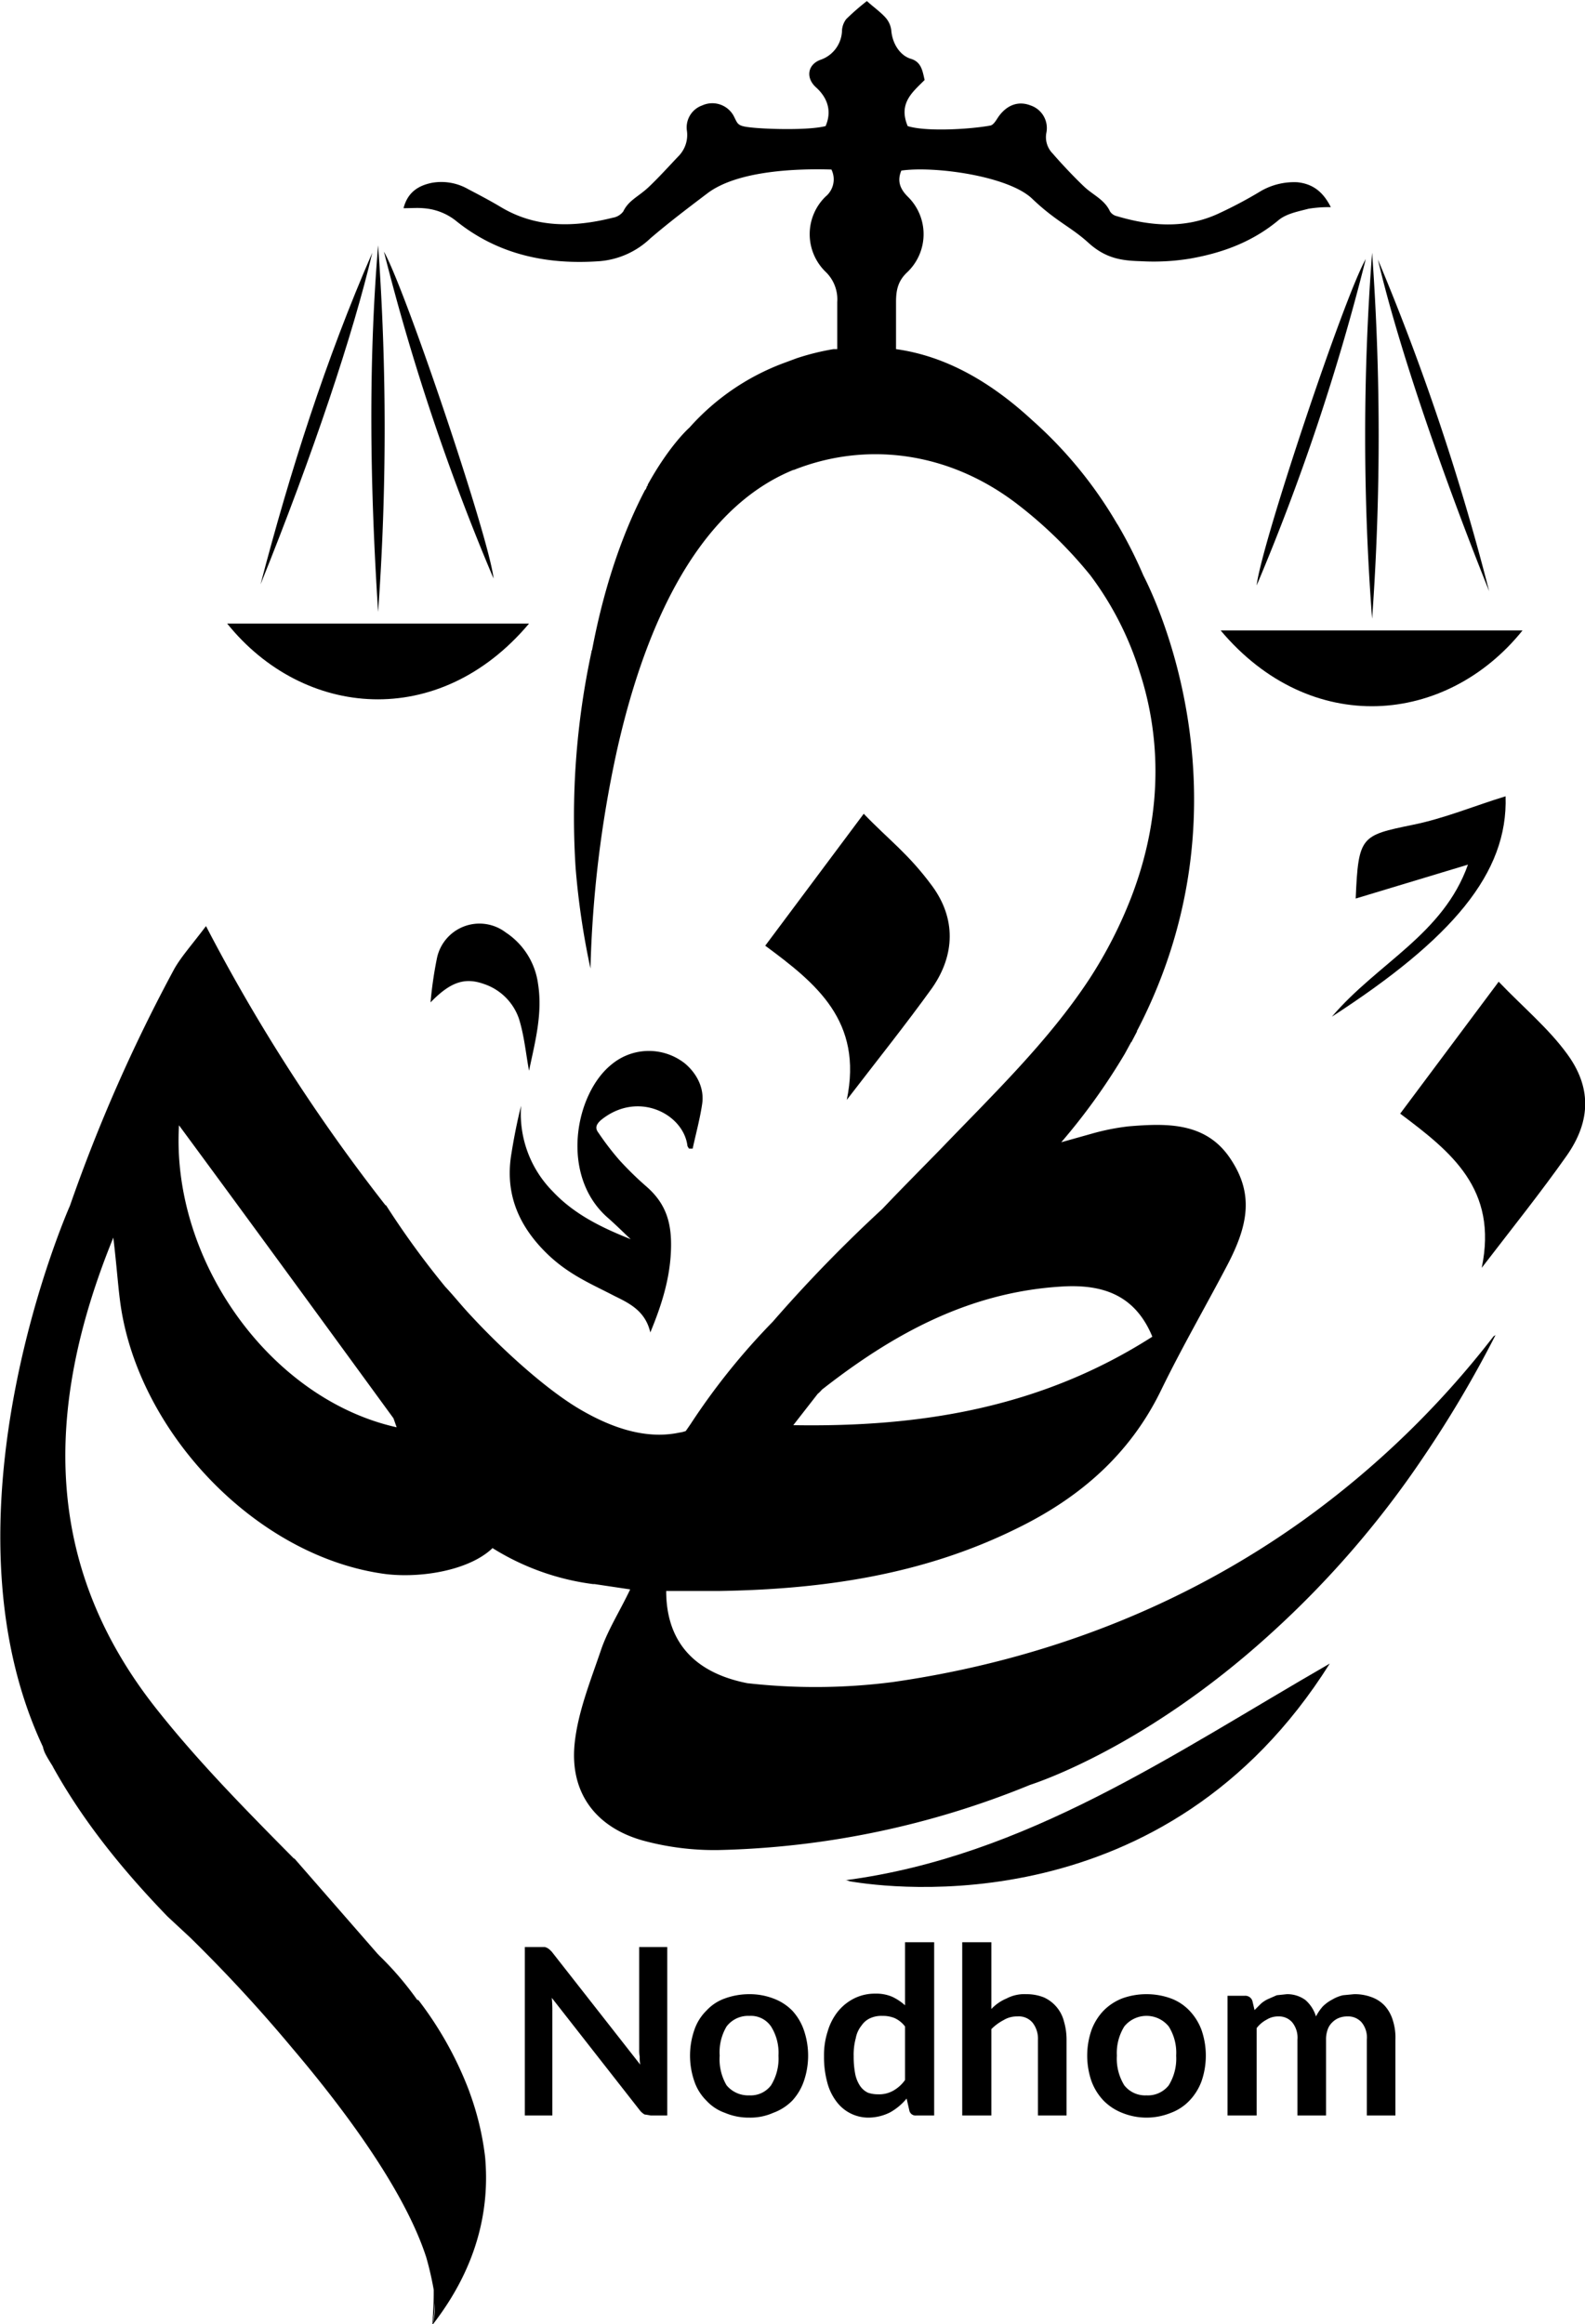
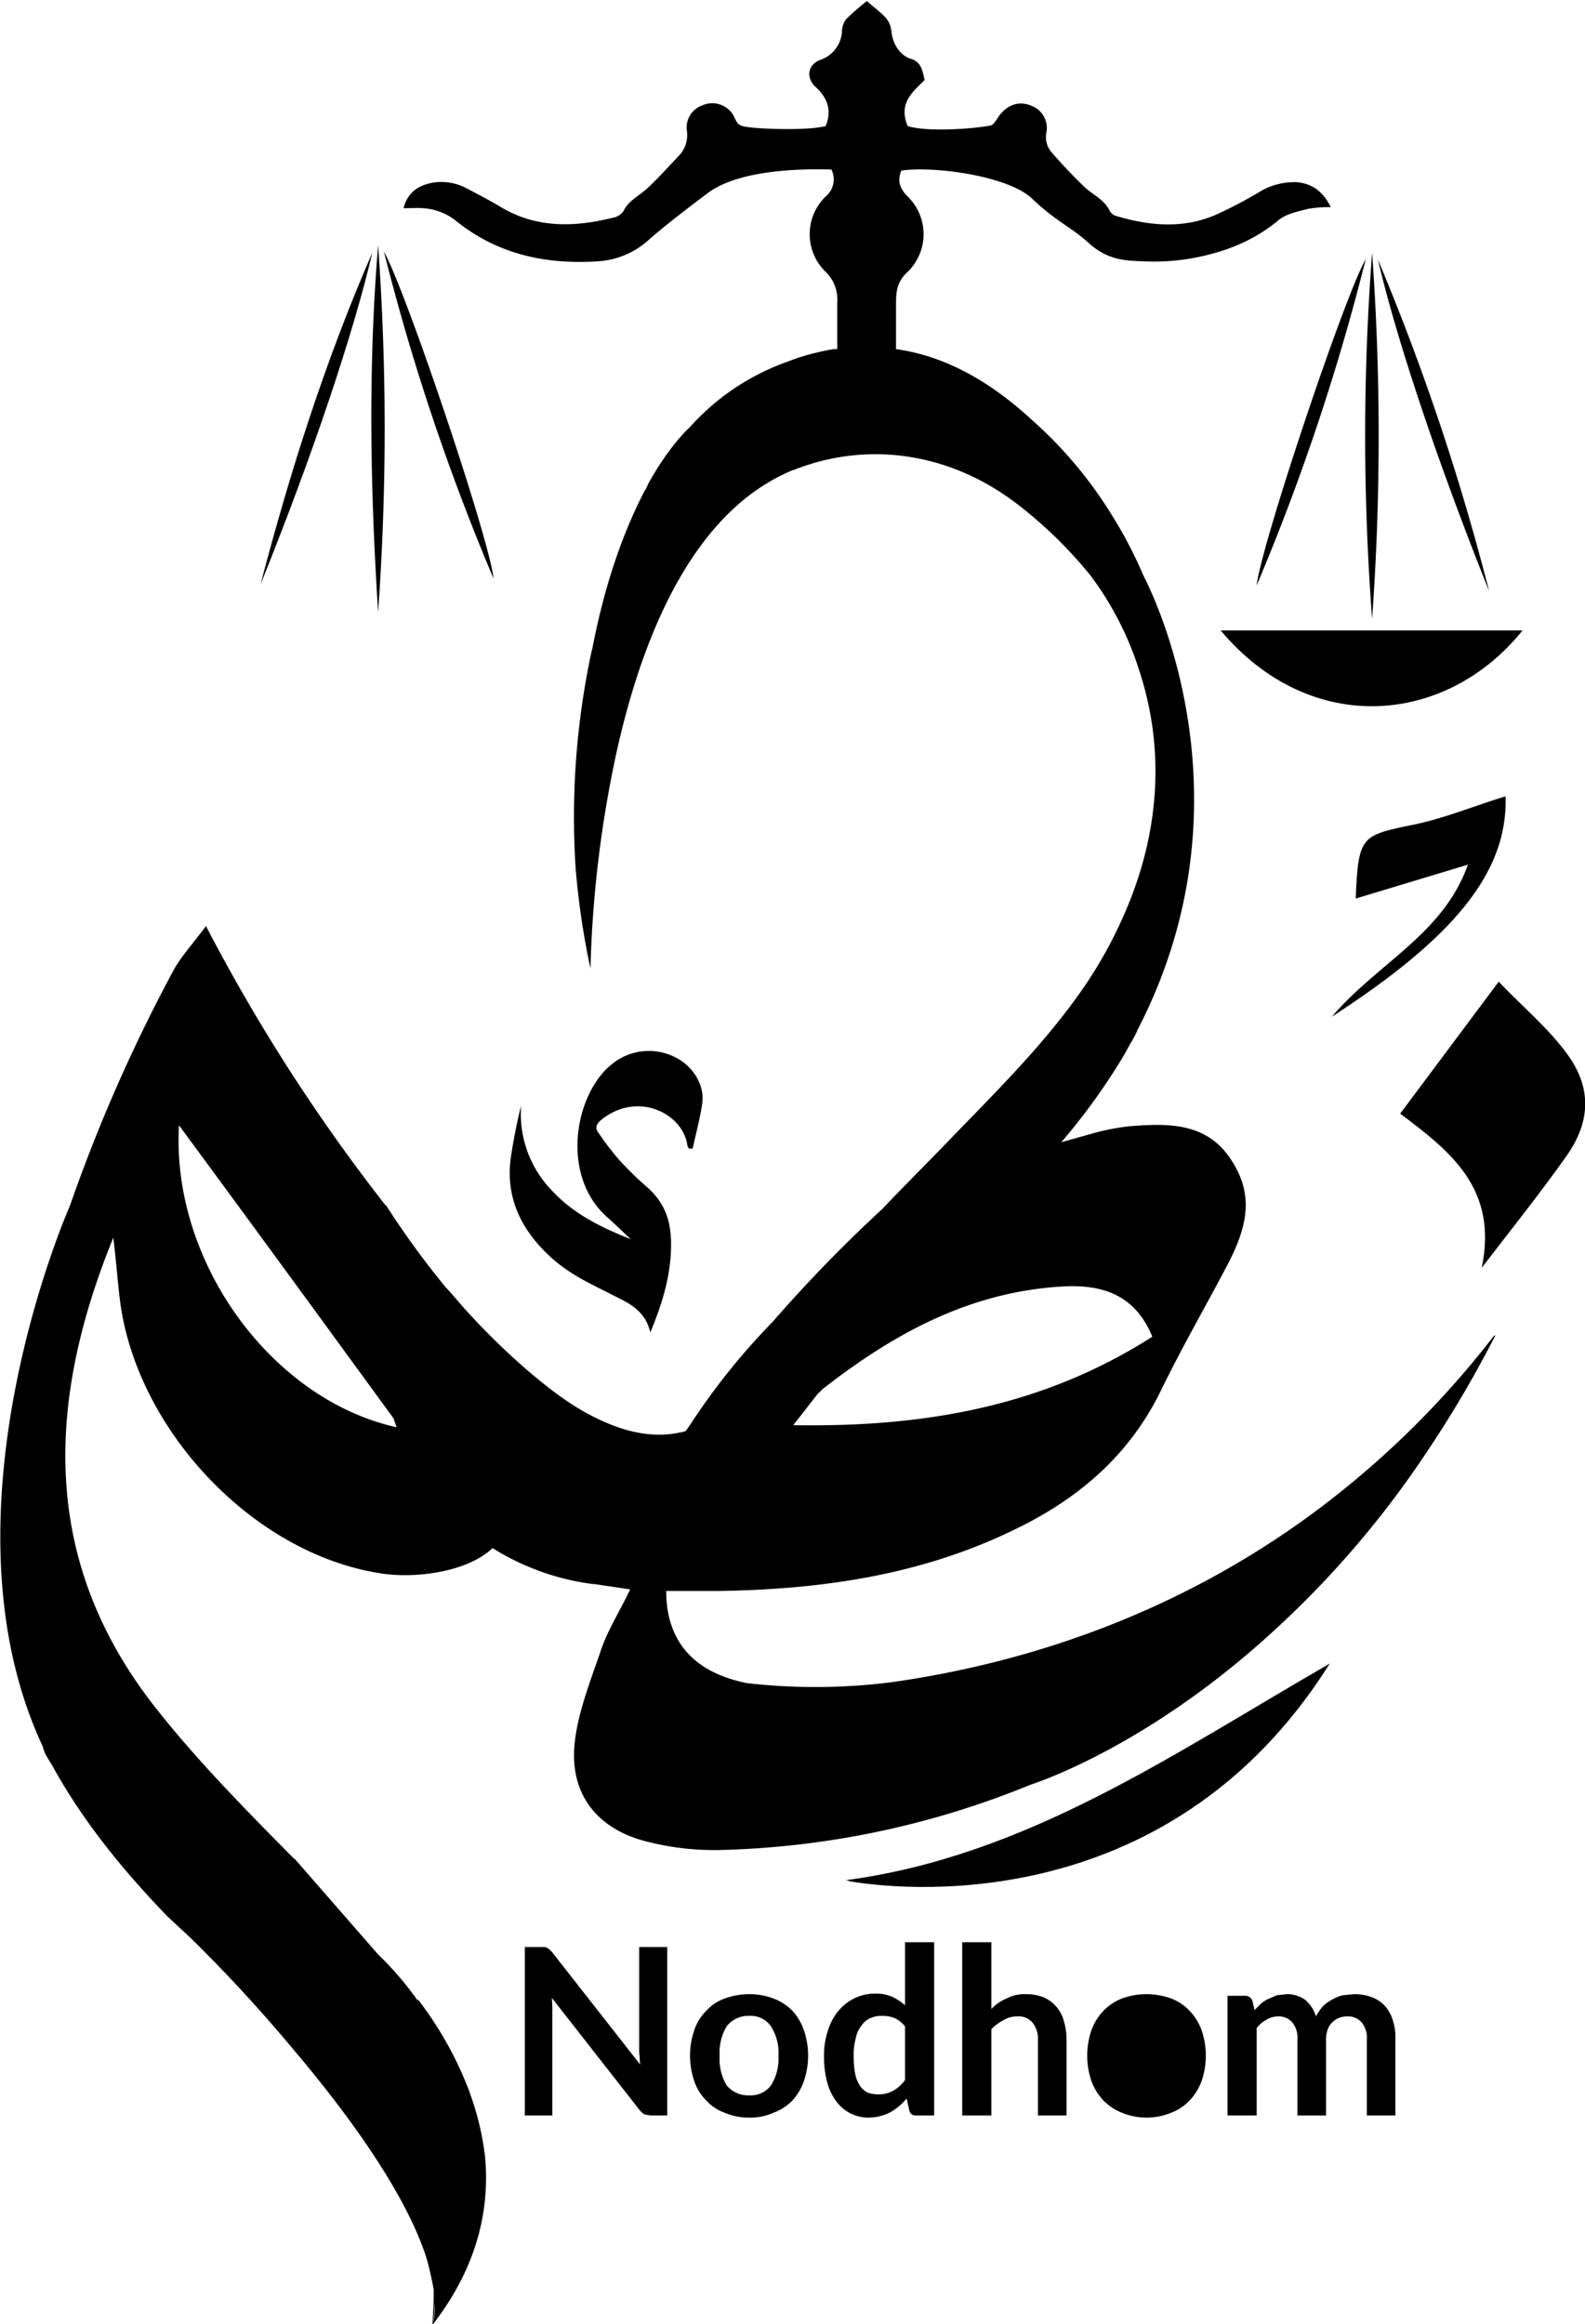
<svg xmlns="http://www.w3.org/2000/svg" width="299.3" height="438.7" viewBox="0 0 299.3 438.7">
  <g>
    <g>
      <g>
        <path d="M640.8,431.3c.5,14.5-10.1,26.9-32.8,41.6,8.7-10.2,21-15.5,25.7-28.7l-21.2,6.4c.5-11.8,1-11.9,10.7-13.9C629.2,435.5,634.9,433.1,640.8,431.3Z" transform="translate(-356.5 -281)" fill-rule="evenodd" />
        <g>
          <path d="M644,400c-14.4,17.9-40,20.2-57,0Z" transform="translate(-356.5 -281)" />
          <path d="M615.6,397.8a482.9,482.9,0,0,0,0-69.1A455.4,455.4,0,0,0,615.6,397.8Z" transform="translate(-356.5 -281)" />
          <path d="M616.7,330c3.5,15,11.2,38.1,21,62.6A446.8,446.8,0,0,0,616.7,330Z" transform="translate(-356.5 -281)" />
          <path d="M614.4,329.9c-4,6.9-19.8,54.1-20.6,61.6A420.2,420.2,0,0,0,614.4,329.9Z" transform="translate(-356.5 -281)" />
-           <path d="M456.4,398.7c-17,20.2-42.6,17.9-57,0Z" transform="translate(-356.5 -281)" />
          <path d="M427.9,396.5a484.3,484.3,0,0,0,0-69.2C426,350.2,426.4,373.2,427.9,396.5Z" transform="translate(-356.5 -281)" />
          <path d="M405.7,391.3c9.9-24.5,17.6-47.6,21.1-62.6C418,348.9,411.3,369.9,405.7,391.3Z" transform="translate(-356.5 -281)" />
          <path d="M429,328.5a421.8,421.8,0,0,0,20.7,61.7C448.9,382.6,433,335.5,429,328.5Z" transform="translate(-356.5 -281)" />
        </g>
        <path d="M638.8,533.1c-.2,0-.3.2-.4.3a172.8,172.8,0,0,1-35.6,34.4c-22.7,16.3-49.1,26.6-77.8,30.7a114.2,114.2,0,0,1-27.4.2c-12.1-2.4-15.3-10-15.3-17.4h9.9c19.5-.3,38.5-3,56.3-11.8,11.9-5.8,21.4-14,27.3-26.2,3.9-8,8.3-15.6,12.4-23.4s5.1-13.7.5-20.4-11.9-6.5-19.1-5.9a43.4,43.4,0,0,0-7,1.4l-5.7,1.6a117.9,117.9,0,0,0,12-16.7l1.2-2.2a.1.1,0,0,0,.1-.1l1-1.9a.4.4,0,0,1,.1-.3c22.9-44.2,2-84,1.1-85.8a84.5,84.5,0,0,0-4.8-9.5l-.2-.3a80,80,0,0,0-16-19.5c-7.8-7.2-16.3-12.1-25.7-13.4v-8.9c0-2.3.4-4,2.1-5.6a9.9,9.9,0,0,0,.1-14.3c-1.5-1.5-2-3-1.2-4.9,6.2-.9,20.2,1,24.7,5.3s7.3,5.3,10.6,8.3,6.3,3.4,9.9,3.5a42.4,42.4,0,0,0,9.4-.5c6.2-1.1,11.8-3.2,16.7-7.3,1.5-1.2,3.7-1.6,5.6-2.1a24.2,24.2,0,0,1,4.2-.3c-1.5-3-3.5-4.4-6.3-4.7a12.6,12.6,0,0,0-6.8,1.6,82.1,82.1,0,0,1-8.3,4.4c-6.2,2.8-12.6,2.3-19,.4a2.1,2.1,0,0,1-1.3-.9c-1-2.2-3.2-3.1-4.8-4.6s-4.1-4.1-6-6.3a4.4,4.4,0,0,1-1.2-4,4.5,4.5,0,0,0-3-5.1c-2.3-.9-4.5-.1-6.1,2.2-.4.6-.9,1.5-1.5,1.6-3.8.7-12.1,1.2-15.6.1-1.8-4.3.9-6.4,3.2-8.7-.4-1.7-.6-3.4-2.6-4s-3.5-2.8-3.7-5.4a4.4,4.4,0,0,0-1.1-2.4c-1-1.1-2.3-2-3.5-3.1a45.3,45.3,0,0,0-3.9,3.4,3.9,3.9,0,0,0-.8,2.1,6,6,0,0,1-4.1,5.6c-2.4.9-2.8,3.4-.8,5.2s3.1,4.3,1.8,7.3c-3.1.8-10.6.6-13.7.3s-2.8-.6-3.7-2.3a4.6,4.6,0,0,0-5.9-1.9,4.4,4.4,0,0,0-2.9,4.7,5.7,5.7,0,0,1-1.6,4.9c-1.9,2-3.7,4-5.6,5.8s-3.8,2.5-4.8,4.6a3.1,3.1,0,0,1-2,1.2c-7.2,1.8-14.4,2-21.1-2-2-1.2-4.1-2.3-6.2-3.4a10.2,10.2,0,0,0-6.8-1.2c-2.5.5-4.6,1.7-5.4,4.8,1.5,0,2.6-.1,3.7,0a11.1,11.1,0,0,1,6.1,2.3c8,6.5,17.3,8.4,27.2,7.7a15.7,15.7,0,0,0,9.6-4.3c3.5-3,7.2-5.8,10.9-8.6,5.7-4.2,16.7-4.6,23.3-4.4a4.2,4.2,0,0,1-1.1,5.1,9.9,9.9,0,0,0,.1,14.3,7.2,7.2,0,0,1,2.1,5.6v8.9h-.7a46.2,46.2,0,0,0-6.9,1.7l-2.7,1a44.7,44.7,0,0,0-17.6,12.1s-3.7,3.2-7.9,10.8v.2h-.1c0,.1,0,.1-.1.2a.4.4,0,0,1-.1.3c0,.1-.1.2-.2.3-3.5,6.7-7.4,16.5-10,30.2a.4.4,0,0,0-.1.3,148.5,148.5,0,0,0-3,40.9,146.4,146.4,0,0,0,2.8,18.9,217.8,217.8,0,0,1,4.9-40.7c4.8-21.7,14.3-45.6,33.4-53.4h.1c13.6-5.4,29.1-3.5,42,6.3a82,82,0,0,1,14,13.6,59.9,59.9,0,0,1,9.3,18.2c3.5,10.7,5,25.5-1.6,42.6a83.5,83.5,0,0,1-7.9,15.4c-7.7,11.7-18,21.6-27.9,31.9-3.7,3.8-7.5,7.6-11.2,11.5a270.6,270.6,0,0,0-20.7,21.3,127.3,127.3,0,0,0-15.5,19.3l-.9,1.3a5.3,5.3,0,0,1-1.2.3c-6.1,1.3-12.5-.7-18.8-4.4s-14.5-11.1-20.6-17.7h0c-1.7-1.8-3.2-3.7-4.8-5.4a161,161,0,0,1-11.2-15.4h-.1a338.9,338.9,0,0,1-33.9-52.7c-2.8,3.7-4.7,5.8-6,8.1a305.2,305.2,0,0,0-19.7,44.7h0s-25.8,58-5.1,102.1a5.6,5.6,0,0,0,.4,1.2h0c.4.8.9,1.6,1.4,2.4s0,.2.1.2c5.6,10.1,13,19.3,21.5,28.1l.2.2h0l4.2,3.9a283.3,283.3,0,0,1,19.3,20.9c10.2,12,21.3,27.1,25.3,39.5a60.1,60.1,0,0,1,1.4,6.1,64.7,64.7,0,0,1-.3,6.7,19.5,19.5,0,0,0,.5-4.3,11.3,11.3,0,0,1-.5,4.3c8.6-11,10.9-22,10-31.8a53.5,53.5,0,0,0-2.9-12.1c0-.1-.1-.2-.1-.3a67.5,67.5,0,0,0-9.6-17.2h-.2A60,60,0,0,0,428,650a.1.1,0,0,0-.1-.1l-15.8-18.1H412c-8.9-9-17.8-18-25.6-27.8-21.4-26.7-22-56.3-8.5-89.4.7,5.9.9,9.5,1.4,12.9,3.6,24.2,25.8,47.4,50,50.6,6.5.8,15.5-.6,20-4.7l.2-.2a47.2,47.2,0,0,0,19,6.8h.3l6.7,1c-2,4.2-4.2,7.6-5.5,11.4-2,5.9-4.4,11.8-5,17.8-.9,9.2,4,15.7,12.9,18.2a51.5,51.5,0,0,0,14.1,1.8,164.8,164.8,0,0,0,59-12.3h0c1.2-.4,21.9-7.1,45.5-28.6A181.8,181.8,0,0,0,625.3,556a214.8,214.8,0,0,0,13.6-23A.1.1,0,0,0,638.8,533.1Zm-127.9,11a6,6,0,0,0,.8-.8c13.4-10.5,28-18.6,45.9-19.5,7-.3,13.2,1.5,16.5,9.5-21.1,13.5-43.9,17.1-67.8,16.7ZM390.3,493.4c13.5,18.3,27,36.8,40.5,55.3l.6,1.7C407.6,545.1,388.8,519,390.3,493.4Z" transform="translate(-356.5 -281)" />
        <path d="M652.4,479.9c-3.5-4.8-8.2-8.7-12.9-13.6l-18.6,24.9c9.6,7.2,18.5,14.2,15.4,29.1,6-7.8,11.2-14.3,16-21.1S656.9,486,652.4,479.9Z" transform="translate(-356.5 -281)" />
-         <path d="M532.5,467.5c4.4-6.3,4.5-13.2,0-19.3s-8.2-8.7-12.9-13.6L501,459.5c9.6,7.1,18.5,14.2,15.4,29.1C522.4,480.8,527.6,474.3,532.5,467.5Z" transform="translate(-356.5 -281)" />
        <g>
          <path d="M472.7,525.7c2.9,1.4,5.7,2.9,6.6,6.8,2.2-5.3,3.7-10.2,3.9-15.5s-1-8.9-4.7-12.1a60.2,60.2,0,0,1-5.1-5,52.5,52.5,0,0,1-3.9-5.1c-.7-.9-.4-1.6.5-2.4,6.9-5.6,15.5-1.2,16.3,4.8,0,.2.2.4.3.6h.7c.6-2.8,1.4-5.7,1.8-8.5s-.9-5.6-3.3-7.6a11,11,0,0,0-13.8.2c-6.9,5.5-9.8,20.8-.9,28.8,1.5,1.3,3,2.8,4.5,4.2-5.5-2.2-10.7-4.7-14.8-9.1a20.8,20.8,0,0,1-5.9-16.1c-.8,3.2-1.4,6.3-1.9,9.5-1,6.7,1.1,12.3,5.6,17.2S467.7,523.1,472.7,525.7Z" transform="translate(-356.5 -281)" />
-           <path d="M458.1,466.7A13.8,13.8,0,0,0,452,457a8.2,8.2,0,0,0-13,4.9,75.4,75.4,0,0,0-1.2,8.3c3.6-3.7,6.3-4.8,10-3.5a10.5,10.5,0,0,1,6.7,6.6c1,3.2,1.3,6.6,1.9,9.8C457.5,477.8,459,472.4,458.1,466.7Z" transform="translate(-356.5 -281)" />
        </g>
      </g>
      <path d="M607.6,595c-31,49.3-83,42.4-90.6,41.1l-.6-.2h-.3C550.3,631.4,577.9,612.1,607.6,595Z" transform="translate(-356.5 -281)" />
    </g>
    <g>
      <path d="M482.5,648.5v31.8h-3.1l-1.2-.2a3.2,3.2,0,0,1-.9-.8l-16.6-21.2a26.2,26.2,0,0,1,.1,2.7v19.5h-5.2V648.5h3.8l.5.2.4.3.4.4,16.7,21.3a7.6,7.6,0,0,1-.1-1.5,6.6,6.6,0,0,1-.1-1.4V648.5Z" transform="translate(-356.5 -281)" />
      <path d="M498,657.4a12.5,12.5,0,0,1,4.5.8,9.7,9.7,0,0,1,3.6,2.3,10.4,10.4,0,0,1,2.2,3.7,14.8,14.8,0,0,1,0,9.6,10.4,10.4,0,0,1-2.2,3.7,9.7,9.7,0,0,1-3.6,2.3,10.6,10.6,0,0,1-4.5.9,11.4,11.4,0,0,1-4.6-.9,8.6,8.6,0,0,1-3.5-2.3,9.3,9.3,0,0,1-2.3-3.7,14.8,14.8,0,0,1,0-9.6,9.3,9.3,0,0,1,2.3-3.7,8.6,8.6,0,0,1,3.5-2.3A13.4,13.4,0,0,1,498,657.4Zm0,19.1a4.8,4.8,0,0,0,4.1-1.9,9.6,9.6,0,0,0,1.4-5.6,9.3,9.3,0,0,0-1.4-5.5,4.6,4.6,0,0,0-4.1-2,5.1,5.1,0,0,0-4.3,2,9.5,9.5,0,0,0-1.3,5.5,9.7,9.7,0,0,0,1.3,5.6A5.3,5.3,0,0,0,498,676.5Z" transform="translate(-356.5 -281)" />
      <path d="M532.9,647.6v32.7h-3.4a1.2,1.2,0,0,1-1.3-1l-.5-2.2a11,11,0,0,1-3.1,2.6,9.2,9.2,0,0,1-4.1,1,7.5,7.5,0,0,1-6.1-3.1,10.1,10.1,0,0,1-1.7-3.6,18.3,18.3,0,0,1-.6-4.9,14.5,14.5,0,0,1,.7-4.7,10.8,10.8,0,0,1,1.9-3.7,9.3,9.3,0,0,1,3.1-2.5,8.7,8.7,0,0,1,4-.9,7.6,7.6,0,0,1,3.2.6,10,10,0,0,1,2.4,1.6V647.6Zm-5.5,15.9a5.1,5.1,0,0,0-2-1.6,5.9,5.9,0,0,0-2.3-.4,5.1,5.1,0,0,0-2.2.4,3.9,3.9,0,0,0-1.7,1.4,5.3,5.3,0,0,0-1.1,2.4,11.8,11.8,0,0,0-.4,3.4,17.2,17.2,0,0,0,.3,3.4,6.3,6.3,0,0,0,.9,2.2,3.7,3.7,0,0,0,1.5,1.3,5.8,5.8,0,0,0,1.9.3,5.4,5.4,0,0,0,2.9-.7,6.8,6.8,0,0,0,2.2-2Z" transform="translate(-356.5 -281)" />
      <path d="M543.7,660.2a8.4,8.4,0,0,1,2.9-2,7.2,7.2,0,0,1,3.7-.8,8.8,8.8,0,0,1,3.3.6,6.8,6.8,0,0,1,3.8,4.5,12.3,12.3,0,0,1,.5,3.5v14.3h-5.4V666a4.9,4.9,0,0,0-1-3.2,3.4,3.4,0,0,0-2.9-1.2,4.8,4.8,0,0,0-2.6.7,9.1,9.1,0,0,0-2.3,1.7v16.3h-5.5V647.6h5.5Z" transform="translate(-356.5 -281)" />
-       <path d="M573,657.4a13.4,13.4,0,0,1,4.6.8,9.3,9.3,0,0,1,3.5,2.3,10.6,10.6,0,0,1,2.3,3.7,14.8,14.8,0,0,1,0,9.6,10.6,10.6,0,0,1-2.3,3.7,9.3,9.3,0,0,1-3.5,2.3,12.2,12.2,0,0,1-9.2,0,10.1,10.1,0,0,1-3.5-2.3,10.6,10.6,0,0,1-2.3-3.7,14.8,14.8,0,0,1,0-9.6,10.6,10.6,0,0,1,2.3-3.7,10.1,10.1,0,0,1,3.5-2.3A13.4,13.4,0,0,1,573,657.4Zm0,19.1a5,5,0,0,0,4.2-1.9,9.6,9.6,0,0,0,1.4-5.6,9.3,9.3,0,0,0-1.4-5.5,5.4,5.4,0,0,0-8.4,0,9.5,9.5,0,0,0-1.4,5.5,9.6,9.6,0,0,0,1.4,5.6A5,5,0,0,0,573,676.5Z" transform="translate(-356.5 -281)" />
+       <path d="M573,657.4a13.4,13.4,0,0,1,4.6.8,9.3,9.3,0,0,1,3.5,2.3,10.6,10.6,0,0,1,2.3,3.7,14.8,14.8,0,0,1,0,9.6,10.6,10.6,0,0,1-2.3,3.7,9.3,9.3,0,0,1-3.5,2.3,12.2,12.2,0,0,1-9.2,0,10.1,10.1,0,0,1-3.5-2.3,10.6,10.6,0,0,1-2.3-3.7,14.8,14.8,0,0,1,0-9.6,10.6,10.6,0,0,1,2.3-3.7,10.1,10.1,0,0,1,3.5-2.3A13.4,13.4,0,0,1,573,657.4Zm0,19.1A5,5,0,0,0,573,676.5Z" transform="translate(-356.5 -281)" />
      <path d="M588.3,680.3V657.7h3.3a1.4,1.4,0,0,1,1.4,1l.4,1.7,1.2-1.2a5.5,5.5,0,0,1,1.4-.9l1.6-.7,1.9-.2a5.8,5.8,0,0,1,3.5,1.1,6.7,6.7,0,0,1,2,3.1,9.1,9.1,0,0,1,1.3-1.9,7.5,7.5,0,0,1,1.8-1.3,7,7,0,0,1,2-.8l2.1-.2a9,9,0,0,1,3.4.6,6.3,6.3,0,0,1,2.4,1.6,7.2,7.2,0,0,1,1.5,2.7,10.7,10.7,0,0,1,.5,3.7v14.3h-5.4V666a4.5,4.5,0,0,0-1-3.3,3.4,3.4,0,0,0-2.7-1.1,4.1,4.1,0,0,0-1.6.3,3.6,3.6,0,0,0-1.2.8,3.4,3.4,0,0,0-.9,1.4,5.4,5.4,0,0,0-.3,1.9v14.3h-5.4V666a4.6,4.6,0,0,0-1-3.3,3.3,3.3,0,0,0-2.6-1.1,4,4,0,0,0-2.2.6,5.8,5.8,0,0,0-1.9,1.6v16.5Z" transform="translate(-356.5 -281)" />
    </g>
  </g>
</svg>